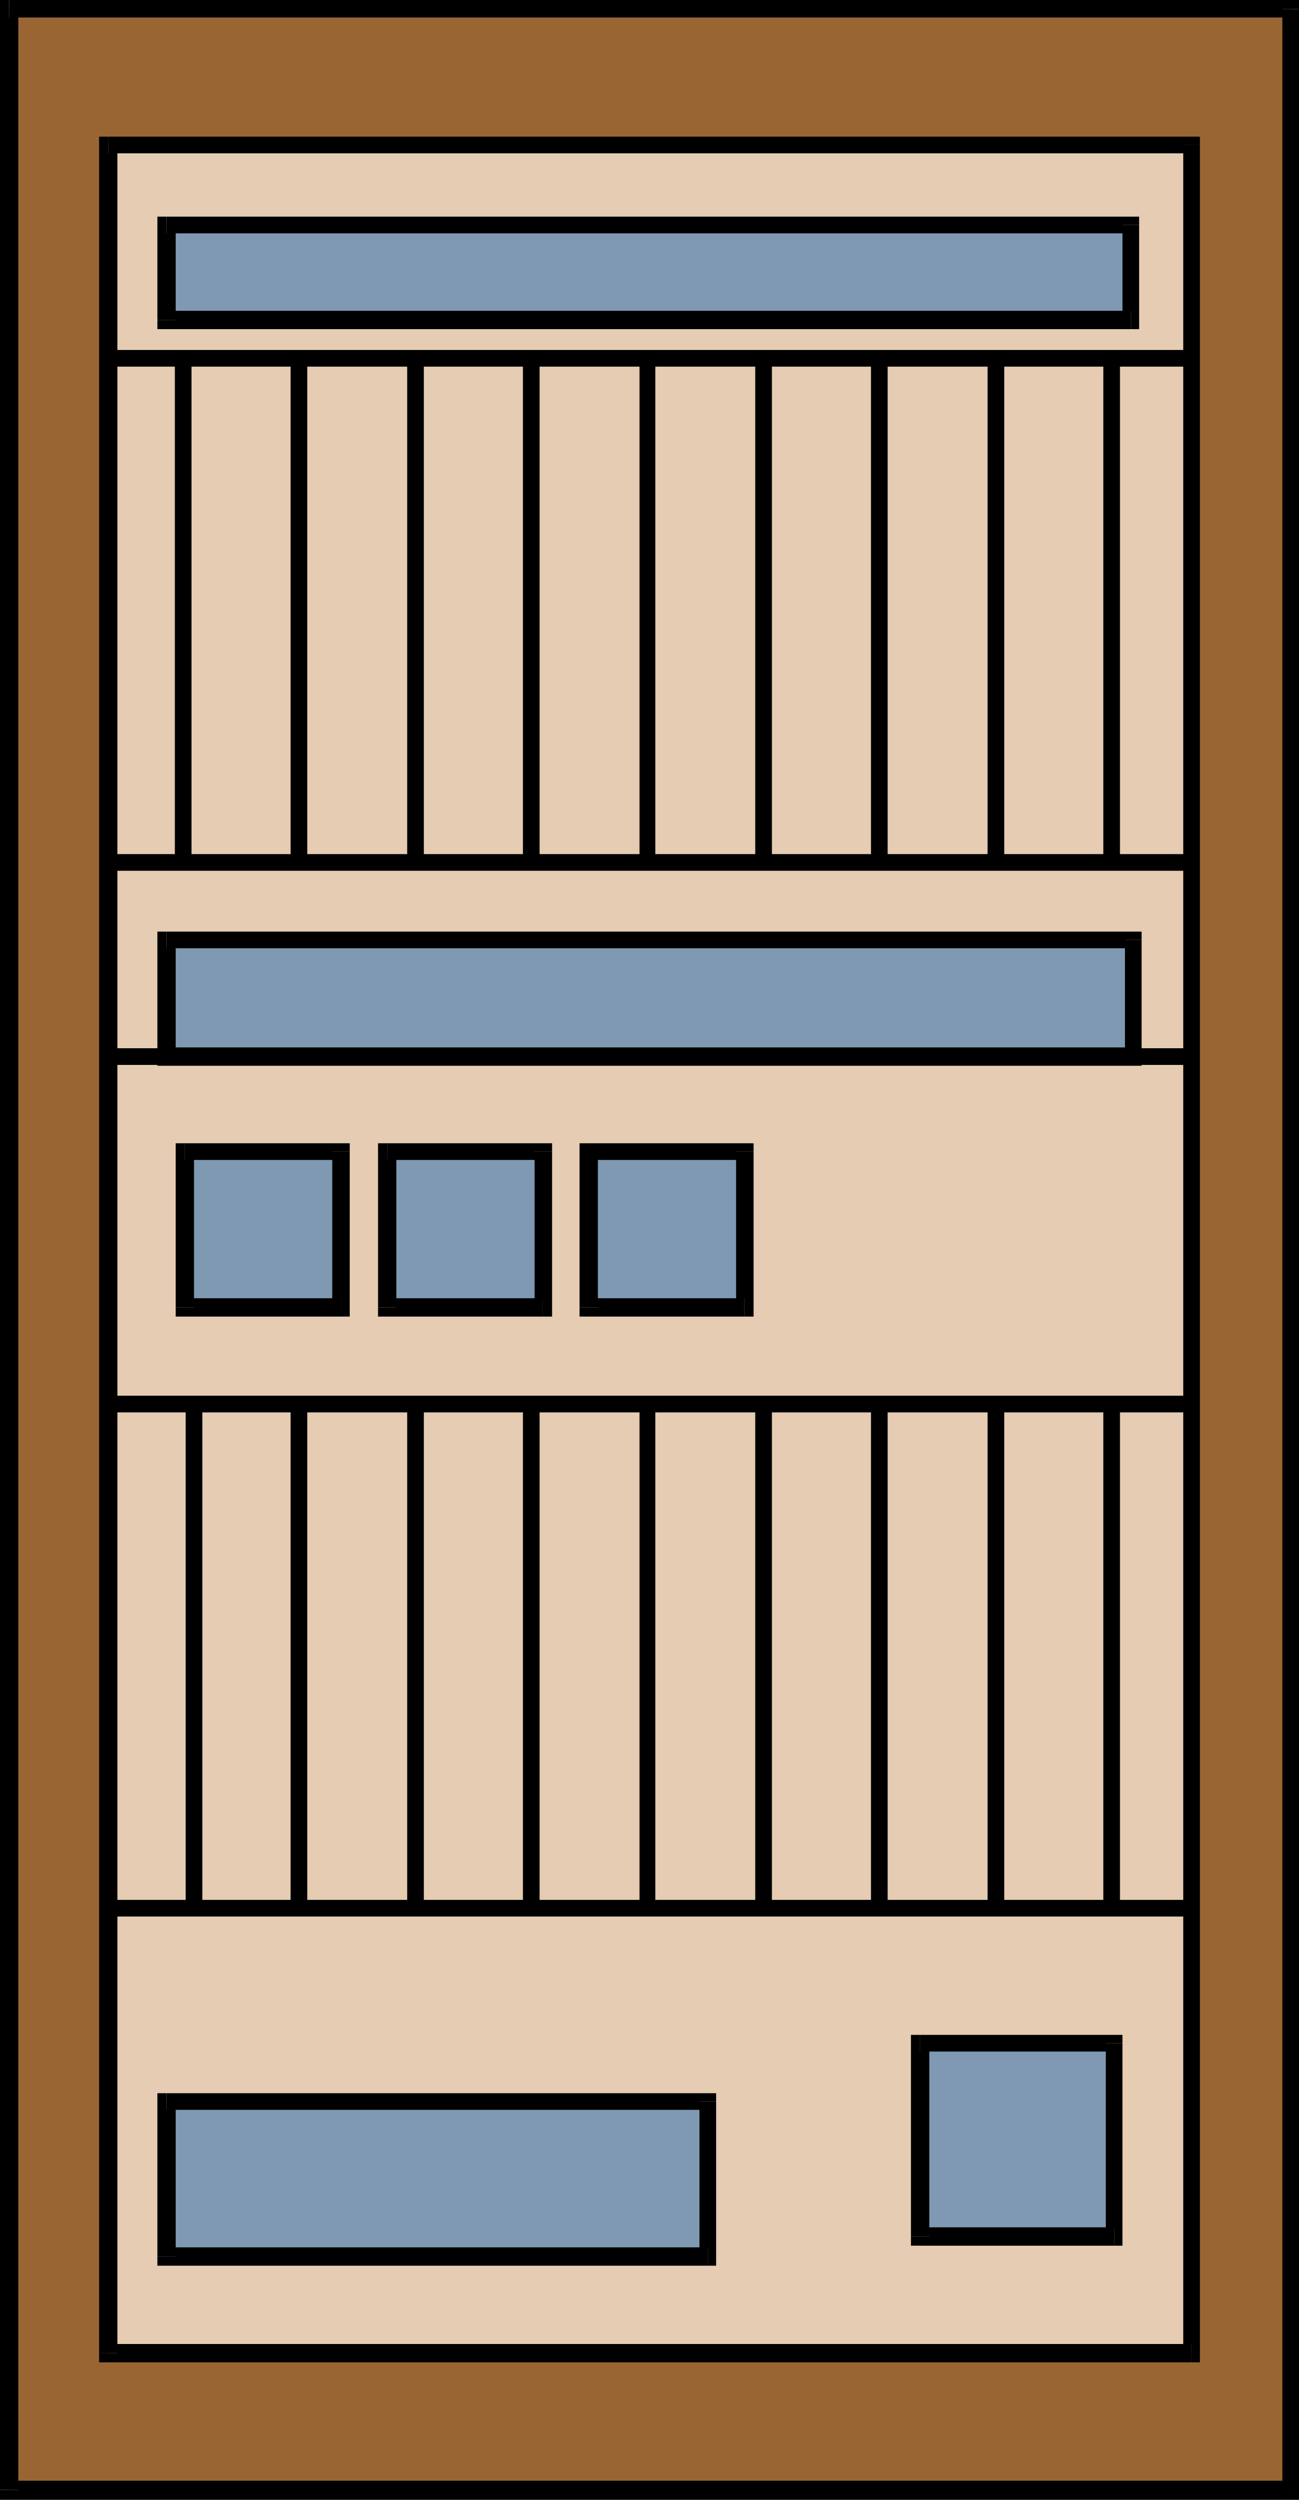
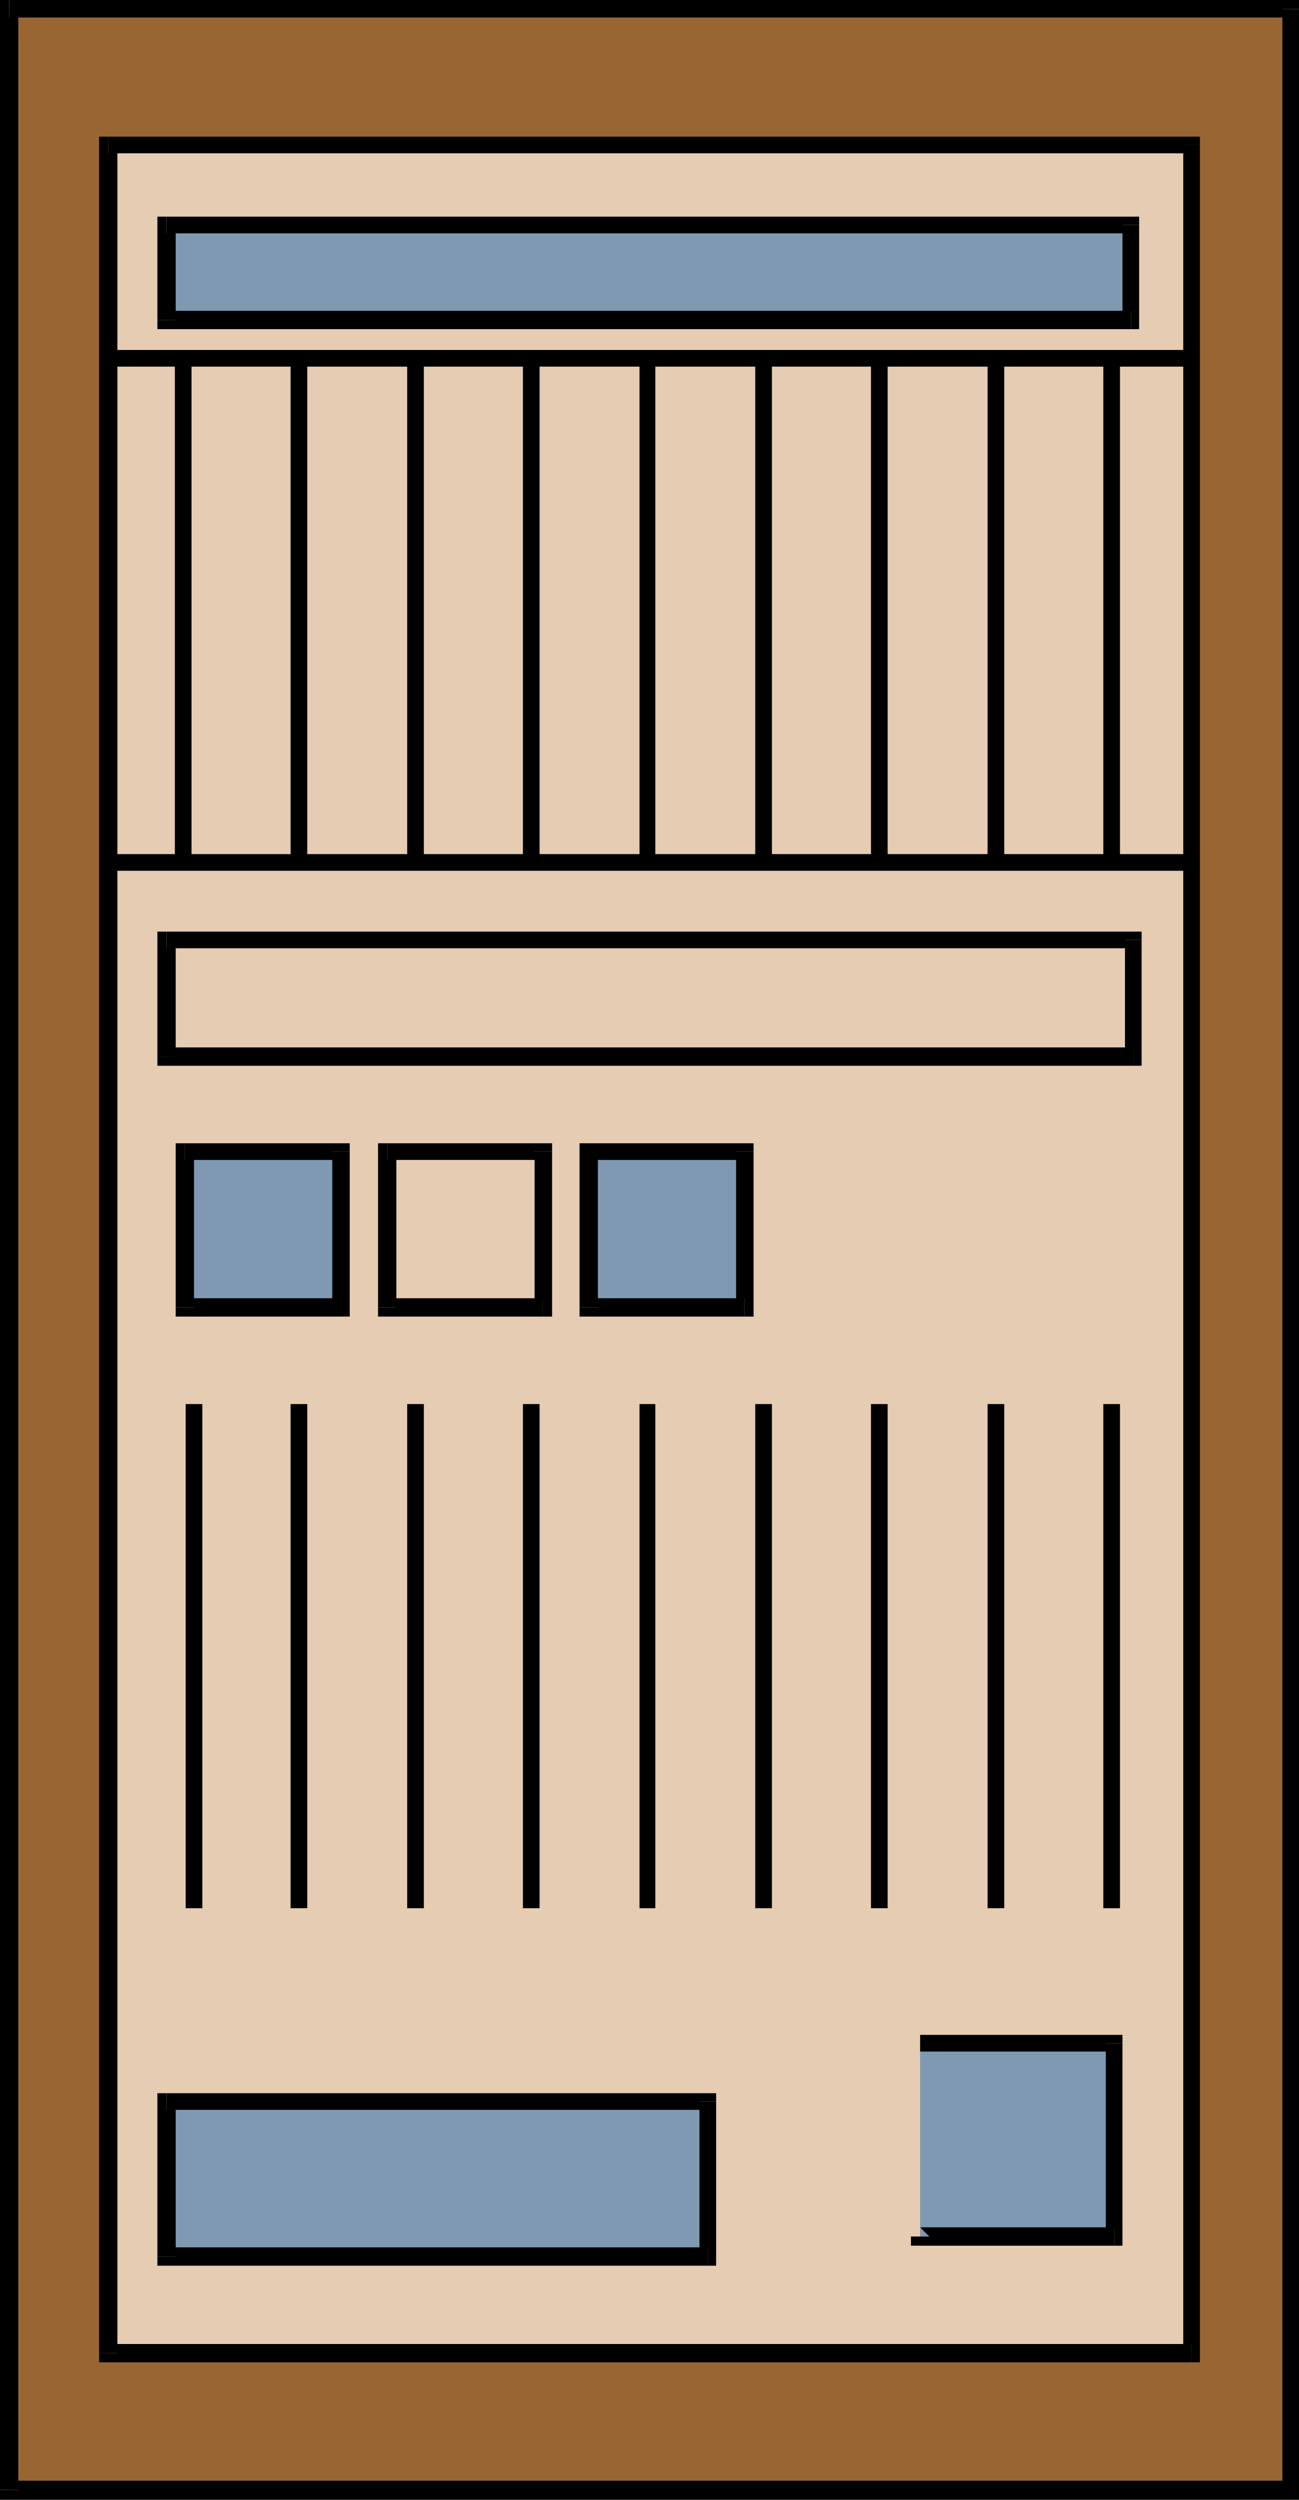
<svg xmlns="http://www.w3.org/2000/svg" width="149.76" height="288" viewBox="0 0 112.32 216">
  <path d="M242.27 313.737h110.808V528.08H242.27z" style="fill:#963" transform="translate(-241.478 -312.945)" />
  <path d="m353.798 313.737-.72-.792H242.27v1.512h110.808l-.72-.72h1.44v-.792h-.72z" style="fill:#000" transform="translate(-241.478 -312.945)" />
  <path d="m353.078 528.945.72-.864V313.737h-1.44V528.08l.72-.792v1.656h.72v-.864z" style="fill:#000" transform="translate(-241.478 -312.945)" />
  <path d="m241.478 528.08.792.865h110.808v-1.656H242.27l.792.792h-1.584v.864h.792z" style="fill:#000" transform="translate(-241.478 -312.945)" />
  <path d="m242.27 312.945-.792.792V528.08h1.584V313.737l-.792.72v-1.512h-.792v.792z" style="fill:#000" transform="translate(-241.478 -312.945)" />
  <path d="M250.838 325.473h93.672v190.8h-93.672z" style="fill:#e5ccb2" transform="translate(-241.478 -312.945)" />
  <path d="m345.23 325.473-.72-.72h-93.672v1.44h93.672l-.72-.72h1.44v-.72h-.72z" style="fill:#000" transform="translate(-241.478 -312.945)" />
  <path d="m344.51 517.065.72-.792v-190.8h-1.44v190.8l.72-.792v1.584h.72v-.792z" style="fill:#000" transform="translate(-241.478 -312.945)" />
  <path d="m250.046 516.273.792.792h93.672v-1.584h-93.672l.792.792h-1.584v.792h.792z" style="fill:#000" transform="translate(-241.478 -312.945)" />
  <path d="m250.838 324.753-.792.72v190.8h1.584v-190.8l-.792.72v-1.44h-.792v.72z" style="fill:#000" transform="translate(-241.478 -312.945)" />
  <path d="M255.878 332.385h83.376v8.208h-83.376z" style="fill:#7f99b2" transform="translate(-241.478 -312.945)" />
  <path d="m339.974 332.385-.72-.72h-83.376v1.44h83.376l-.72-.72h1.44v-.72h-.72z" style="fill:#000" transform="translate(-241.478 -312.945)" />
  <path d="m339.254 341.385.72-.792v-8.208h-1.44v8.208l.72-.792v1.584h.72v-.792z" style="fill:#000" transform="translate(-241.478 -312.945)" />
  <path d="m255.086 340.593.792.792h83.376V339.8h-83.376l.792.792h-1.584v.792h.792z" style="fill:#000" transform="translate(-241.478 -312.945)" />
  <path d="m255.878 331.665-.792.72v8.208h1.584v-8.208l-.792.72v-1.44h-.792v.72z" style="fill:#000" transform="translate(-241.478 -312.945)" />
  <path d="M321.038 489.489h16.776v16.704h-16.776z" style="fill:#7f99b2" transform="translate(-241.478 -312.945)" />
  <path d="m338.534 489.489-.72-.72h-16.776v1.44h16.776l-.72-.72h1.44v-.72h-.72z" style="fill:#000" transform="translate(-241.478 -312.945)" />
  <path d="m337.814 506.985.72-.792v-16.704h-1.44v16.704l.72-.792v1.584h.72v-.792z" style="fill:#000" transform="translate(-241.478 -312.945)" />
  <path d="m320.246 506.193.792.792h16.776V505.4h-16.776l.792.792h-1.584v.792h.792z" style="fill:#000" transform="translate(-241.478 -312.945)" />
-   <path d="m321.038 488.769-.792.72v16.704h1.584v-16.704l-.792.72v-1.44h-.792v.72zm23.256-54.504v-.72h-93.456v1.44h93.456zm0 43.56v-.72h-93.456v1.44h93.456z" style="fill:#000" transform="translate(-241.478 -312.945)" />
  <path d="M258.254 477.825h.72v-43.56h-1.44v43.56zm9.072 0h.72v-43.56h-1.44v43.56zm10.08 0h.72v-43.56h-1.44v43.56zm40.104 0h.72v-43.56h-1.44v43.56zm10.08 0h.72v-43.56h-1.44v43.56zm10.008 0h.72v-43.56h-1.44v43.56zm-50.184 0h.72v-43.56h-1.44v43.56zm10.08 0h.648v-43.56h-1.368v43.56zm10.008 0h.72v-43.56h-1.44v43.56zm36.792-134.64h-93.528v1.44h93.528zm0 44.28v-.72h-92.808v1.44h92.808z" style="fill:#000" transform="translate(-241.478 -312.945)" />
  <path d="M257.318 387.465h.72v-43.56h-1.44v43.56zm10.008 0h.72v-43.56h-1.44v43.56zm10.08 0h.72v-43.56h-1.44v43.56zm40.104 0h.72v-43.56h-1.44v43.56zm10.08 0h.72v-43.56h-1.44v43.56zm10.008 0h.72v-43.56h-1.44v43.56zm-50.184 0h.72v-43.56h-1.44v43.56zm10.08 0h.648v-43.56h-1.368v43.56zm10.008 0h.72v-43.56h-1.44v43.56z" style="fill:#000" transform="translate(-241.478 -312.945)" />
  <path d="M255.878 494.529h46.8v13.392h-46.8z" style="fill:#7f99b2" transform="translate(-241.478 -312.945)" />
  <path d="m303.398 494.529-.72-.72h-46.8v1.44h46.8l-.72-.72h1.44v-.72h-.72z" style="fill:#000" transform="translate(-241.478 -312.945)" />
  <path d="m302.678 508.713.72-.792v-13.392h-1.44v13.392l.72-.792v1.584h.72v-.792z" style="fill:#000" transform="translate(-241.478 -312.945)" />
  <path d="m255.086 507.92.792.793h46.8v-1.584h-46.8l.792.792h-1.584v.792h.792z" style="fill:#000" transform="translate(-241.478 -312.945)" />
  <path d="m255.878 493.809-.792.72v13.392h1.584v-13.392l-.792.72v-1.44h-.792v.72z" style="fill:#000" transform="translate(-241.478 -312.945)" />
-   <path d="M255.878 394.16h83.592v10.08h-83.592z" style="fill:#7f99b2" transform="translate(-241.478 -312.945)" />
  <path d="m340.19 394.16-.72-.72h-83.592v1.44h83.592l-.72-.72h1.44v-.72h-.72z" style="fill:#000" transform="translate(-241.478 -312.945)" />
  <path d="m339.47 405.033.72-.792v-10.08h-1.44v10.08l.72-.792v1.584h.72v-.792z" style="fill:#000" transform="translate(-241.478 -312.945)" />
  <path d="m255.086 404.24.792.793h83.592v-1.584h-83.592l.792.792h-1.584v.792h.792z" style="fill:#000" transform="translate(-241.478 -312.945)" />
  <path d="m255.878 393.44-.792.72v10.08h1.584v-10.08l-.792.72v-1.44h-.792v.72z" style="fill:#000" transform="translate(-241.478 -312.945)" />
-   <path d="M344.582 404.24v-.72h-93.528v1.44h93.528z" style="fill:#000" transform="translate(-241.478 -312.945)" />
  <path d="M257.462 412.449h13.536v13.464h-13.536z" style="fill:#7f99b2" transform="translate(-241.478 -312.945)" />
  <path d="m271.718 412.449-.72-.72h-13.536v1.44h13.536l-.792-.72h1.512v-.72h-.72z" style="fill:#000" transform="translate(-241.478 -312.945)" />
  <path d="m270.998 426.705.72-.792v-13.464h-1.512v13.464l.792-.792v1.584h.72v-.792z" style="fill:#000" transform="translate(-241.478 -312.945)" />
  <path d="m256.67 425.913.792.792h13.536v-1.584h-13.536l.792.792h-1.584v.792h.792z" style="fill:#000" transform="translate(-241.478 -312.945)" />
  <path d="m257.462 411.729-.792.72v13.464h1.584v-13.464l-.792.72v-1.44h-.792v.72z" style="fill:#000" transform="translate(-241.478 -312.945)" />
-   <path d="M274.958 412.449h13.464v13.464h-13.464z" style="fill:#7f99b2" transform="translate(-241.478 -312.945)" />
  <path d="m289.214 412.449-.792-.72h-13.464v1.44h13.464l-.72-.72h1.512v-.72h-.792z" style="fill:#000" transform="translate(-241.478 -312.945)" />
  <path d="m288.422 426.705.792-.792v-13.464h-1.512v13.464l.72-.792v1.584h.792v-.792z" style="fill:#000" transform="translate(-241.478 -312.945)" />
  <path d="m274.166 425.913.792.792h13.464v-1.584h-13.464l.792.792h-1.584v.792h.792z" style="fill:#000" transform="translate(-241.478 -312.945)" />
  <path d="m274.958 411.729-.792.72v13.464h1.584v-13.464l-.792.72v-1.44h-.792v.72z" style="fill:#000" transform="translate(-241.478 -312.945)" />
  <path d="M292.382 412.449h13.464v13.464h-13.464z" style="fill:#7f99b2" transform="translate(-241.478 -312.945)" />
  <path d="m306.638 412.449-.792-.72h-13.464v1.44h13.464l-.72-.72h1.512v-.72h-.792z" style="fill:#000" transform="translate(-241.478 -312.945)" />
  <path d="m305.846 426.705.792-.792v-13.464h-1.512v13.464l.72-.792v1.584h.792v-.792z" style="fill:#000" transform="translate(-241.478 -312.945)" />
  <path d="m291.59 425.913.792.792h13.464v-1.584h-13.464l.792.792h-1.584v.792h.792z" style="fill:#000" transform="translate(-241.478 -312.945)" />
  <path d="m292.382 411.729-.792.72v13.464h1.584v-13.464l-.792.72v-1.44h-.792v.72z" style="fill:#000" transform="translate(-241.478 -312.945)" />
</svg>